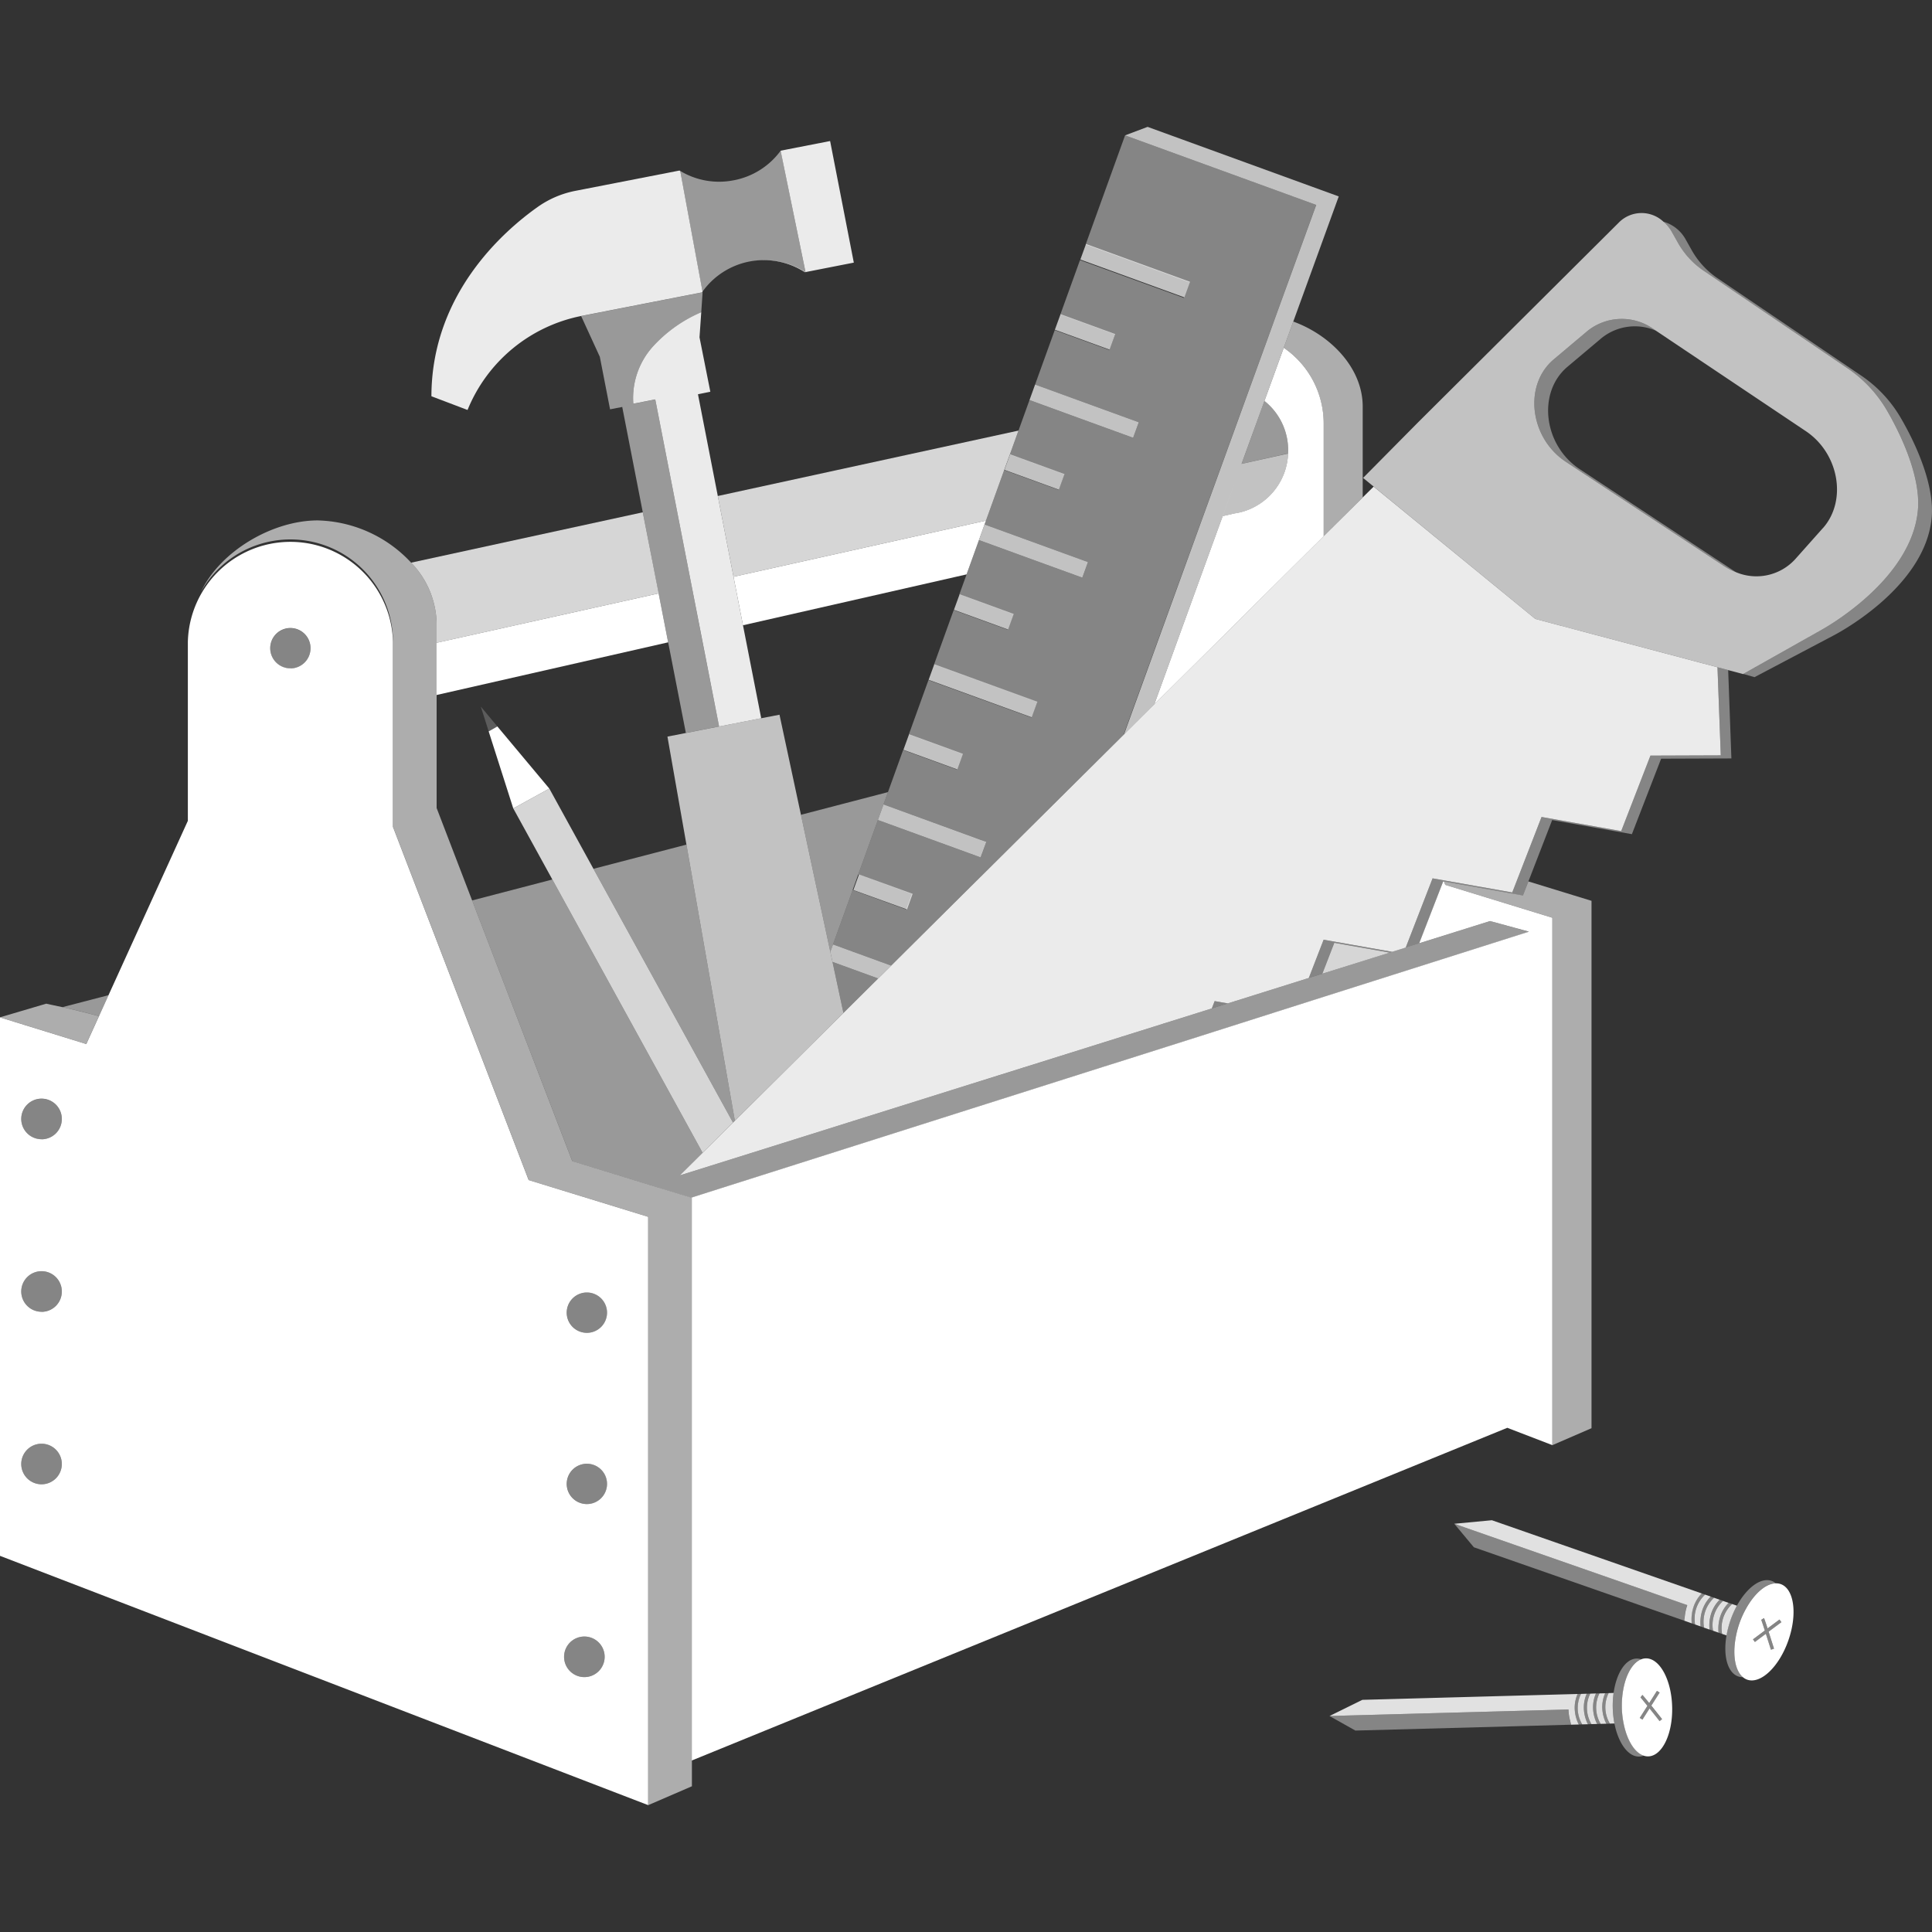
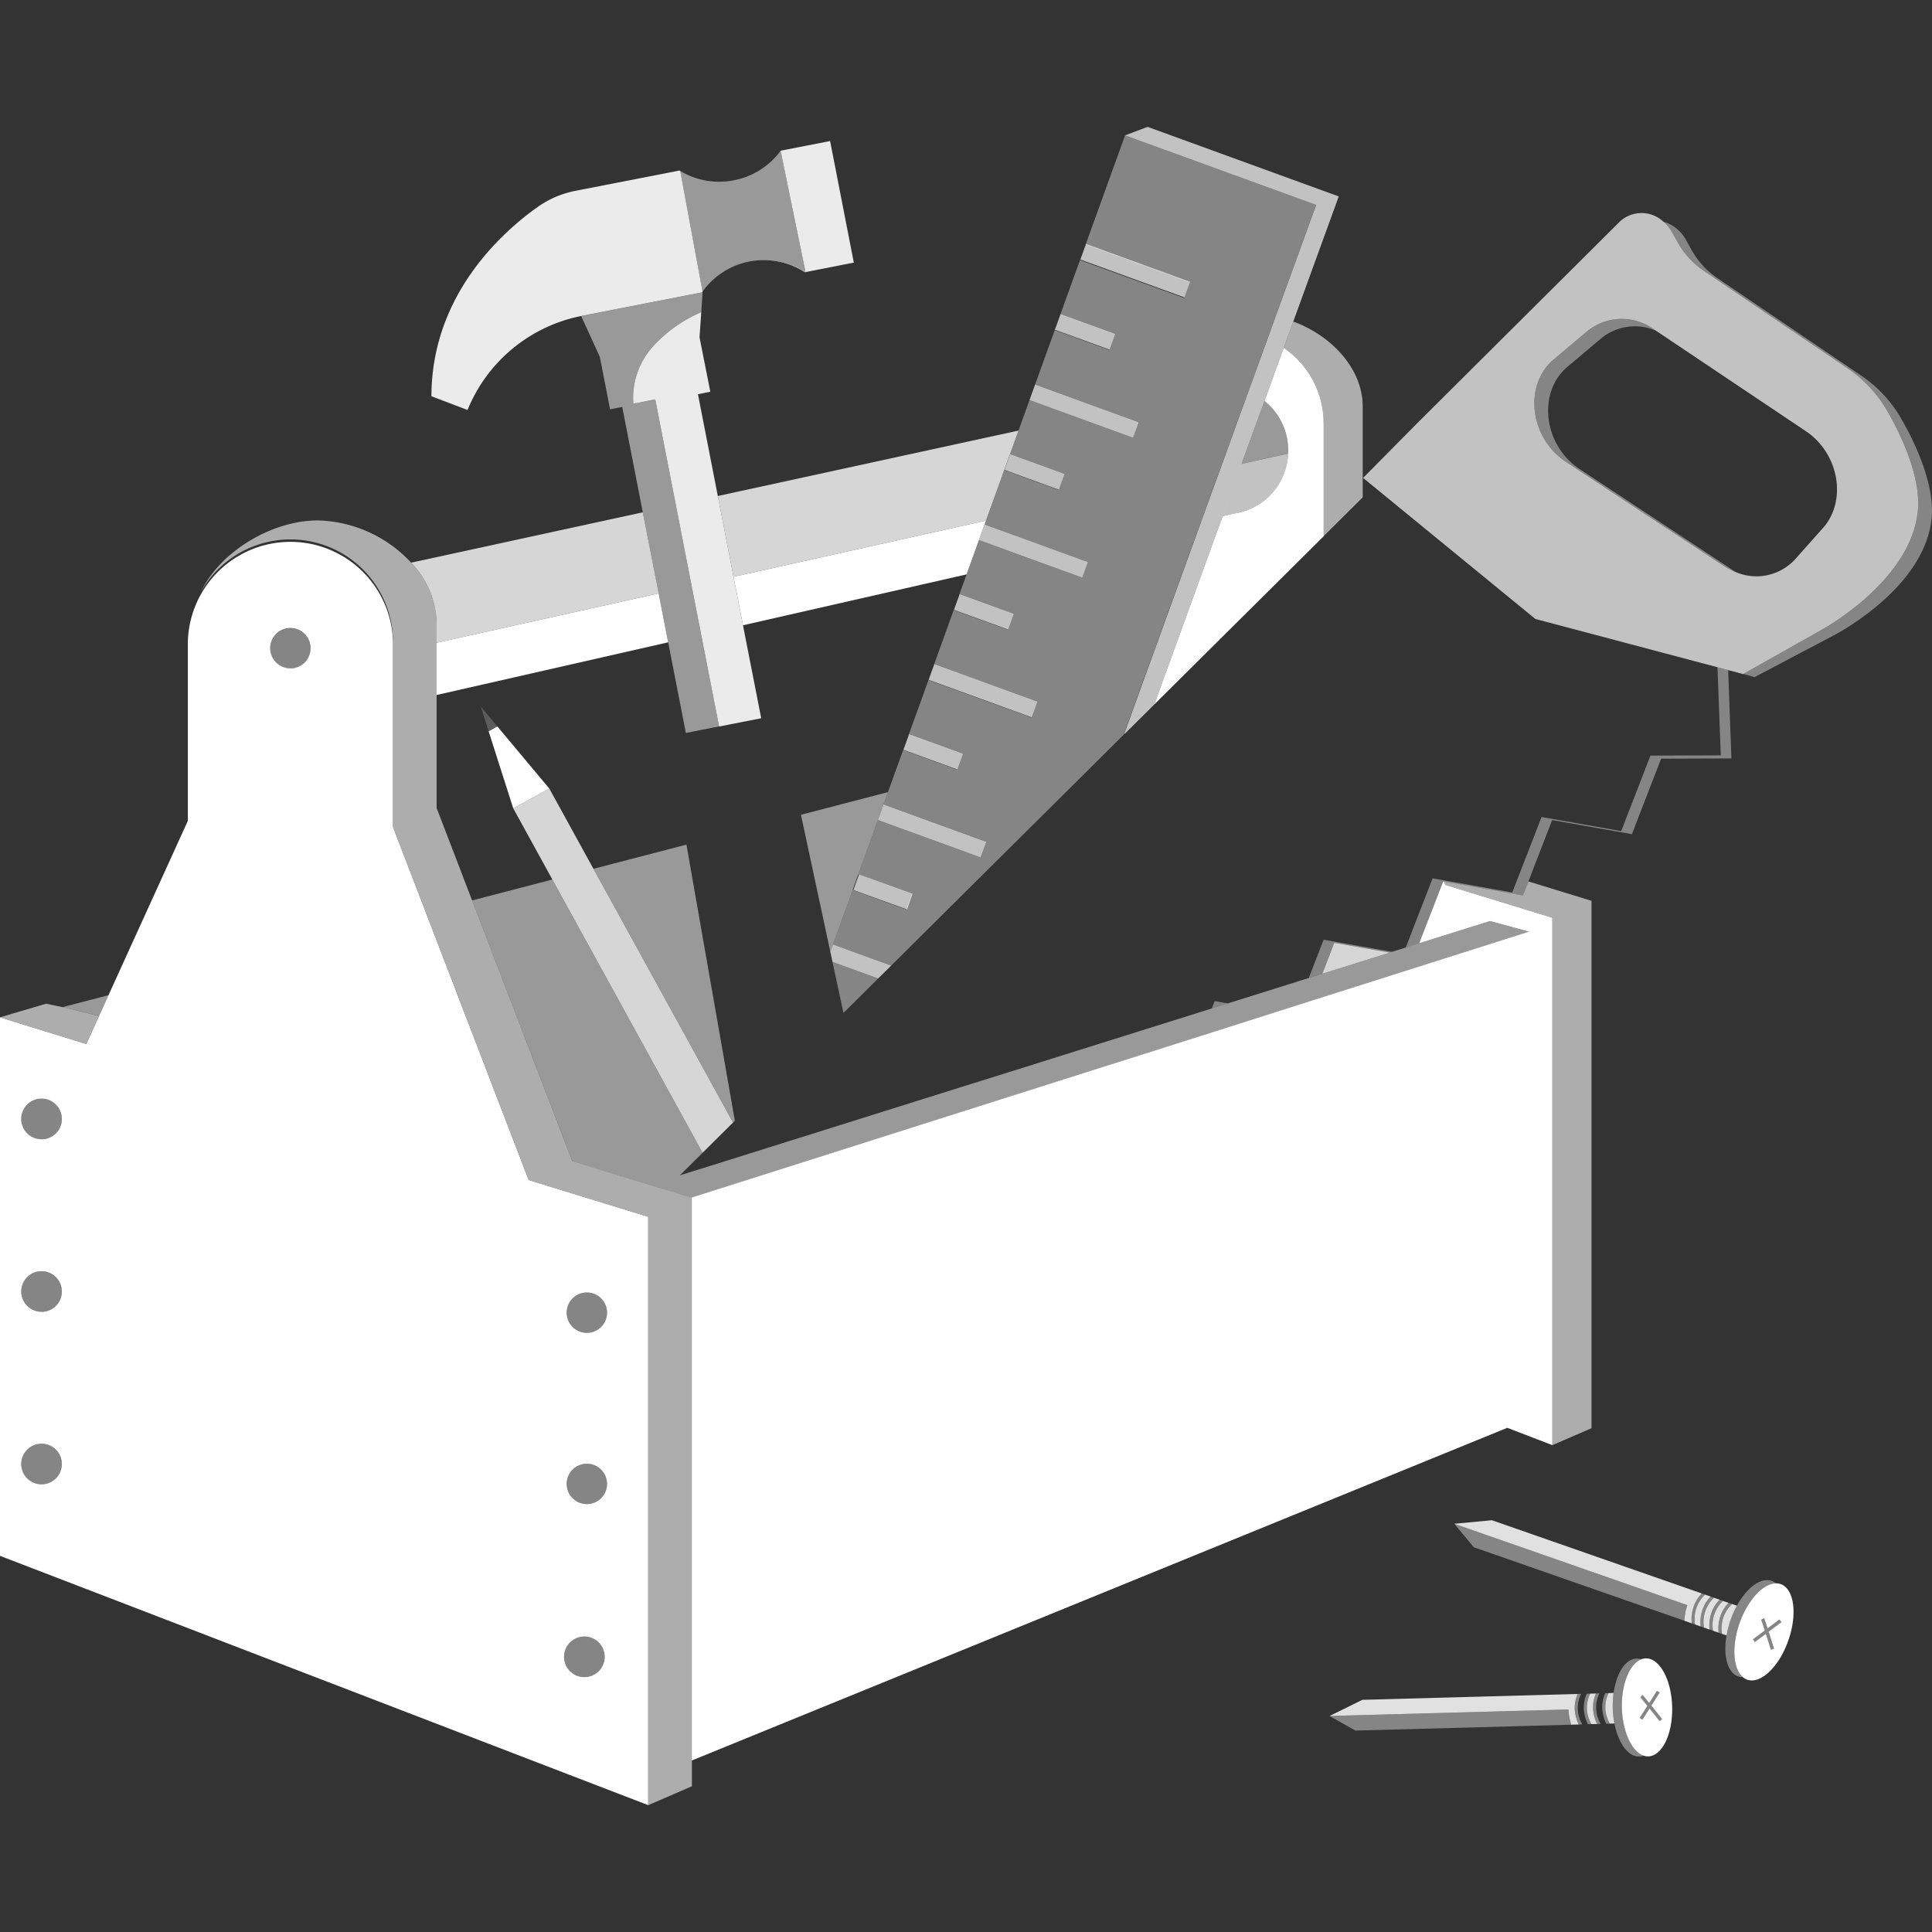
<svg xmlns="http://www.w3.org/2000/svg" viewBox="0 0 300 300">
  <rect x="0" y="0" width="300" height="300" fill="#333333" stroke="none" />
  <g fill="#fff">
    <path d="m 205.53 83.26 v -17.51 a 14.25 14.25 0 0 0 -6.19 -11.75 l 1.48 -4.07 c 5.83 2.13 10.78 7.24 10.78 13.2 v 14.1 z" opacity=".6" />
    <path d="m 85.3 122.45 l -8.07 -9.65 -1.35 .77 3.82 11.96 z" />
    <path d="m 74.66 109.72 l 1.22 3.85 1.35 -.77 z" opacity=".2" />
    <path d="m 116.46 40.59 a .29 .29 0 0 0 -.05 .01 11.7 11.7 0 0 1 8.57 1.67 l 7.6 -1.49 -3.68 -18.88 -7.69 1.5 3.87 18.85 a 11.7 11.7 0 0 0 -8.62 -1.66 z" opacity=".9" />
    <path d="m 105.63 26.56 l -.12 -.08 -16.14 3.15 a 15.11 15.11 0 0 0 -5.84 2.48 c -5.49 3.88 -16.51 13.65 -16.54 29.42 l 5.61 2.13 a 24.16 24.16 0 0 1 17.63 -14.59 l 18.78 -3.67 .08 -.11 z" opacity=".9" />
    <path d="m 109.08 45.29 a 11.71 11.71 0 0 1 7.28 -4.68 .32 .32 0 0 0 .05 -.01 c .02 0 .03 -.01 .05 -.01 a 11.7 11.7 0 0 1 8.62 1.67 l -3.86 -18.86 a 11.71 11.71 0 0 1 -7.21 4.58 .12 .12 0 0 0 -.05 .01 .19 .19 0 0 1 -.06 .01 11.69 11.69 0 0 1 -8.28 -1.46 z" opacity=".5" />
    <path d="m 99.81 79.55 l -35.97 7.82 a 13.97 13.97 0 0 1 3.96 9.37 v 3.07 l 34.48 -7.67 z" opacity=".8" />
    <path d="m 67.79 99.81 v 8.11 l 35.96 -8.18 -1.48 -7.6 z" />
    <path d="m 115.37 97.09 l -1.47 -7.53 -2.44 -12.54 -3.08 -15.8 1.92 -.39 -1.68 -8.45 .27 -3.9 a 21.73 21.73 0 0 0 -7.49 5.31 11.94 11.94 0 0 0 -3.06 8.9 l 3.41 -.67 .03 .17 .07 .35 3.1 15.89 2.45 12.57 1.48 7.57 2.78 14.24 6.54 -1.28 z" opacity=".9" />
    <path d="m 108.87 98.57 l -1.47 -7.57 -2.45 -12.57 -3.1 -15.89 -.1 -.51 -3.41 .67 a 11.94 11.94 0 0 1 3.06 -8.9 21.73 21.73 0 0 1 7.49 -5.31 l .21 -3.1 -18.86 3.69 2.9 6.32 1.59 8.16 1.89 -.37 3.19 16.35 2.46 12.6 1.48 7.59 2.75 14.08 2.24 -.44 2.92 -.57 z" opacity=".5" />
    <path d="m 295.16 64.91 a 20.16 20.16 0 0 0 -6.1 -6.55 l -22.41 -15.19 a 12.84 12.84 0 0 1 -3.96 -4.32 l -.94 -1.67 a 5.75 5.75 0 0 0 -3.47 -2.76 5.97 5.97 0 0 1 1.33 1.62 l .94 1.67 a 12.85 12.85 0 0 0 3.96 4.32 l 22.41 15.18 a 20.16 20.16 0 0 1 6.1 6.55 c 2.63 4.53 5.18 10.6 4.8 15.33 -.9 11.18 -15.14 18.81 -15.14 18.81 l -11.98 6.75 1.74 .5 12.19 -6.43 s 14.43 -7.3 15.33 -18.48 c .38 -4.74 -2.16 -10.8 -4.8 -15.33 z" opacity=".4" />
    <path d="m 243.4 56.95 l 5.26 -4.43 a 8.23 8.23 0 0 1 8.47 -1.17 l -.28 -.19 a 8.51 8.51 0 0 0 -10.33 .22 l -5.26 4.43 c -4.72 3.98 -3.74 12.19 1.89 15.9 l 24.53 16.17 a 9.98 9.98 0 0 0 1.86 .96 l -24.24 -15.99 c -5.64 -3.71 -6.62 -11.92 -1.9 -15.9 z" opacity=".4" />
    <path d="m 293.02 63.76 a 20.16 20.16 0 0 0 -6.1 -6.55 l -22.41 -15.19 a 12.85 12.85 0 0 1 -3.96 -4.32 l -.94 -1.67 a 5.97 5.97 0 0 0 -1.33 -1.62 4.96 4.96 0 0 0 -6.78 .02 l -31.35 31.2 -8.49 8.58 1.64 1.34 1.17 .96 23.94 19.6 28.28 7.5 1.66 .44 2.32 .62 .03 -.02 11.98 -6.75 s 14.24 -7.63 15.14 -18.81 c .38 -4.73 -2.17 -10.79 -4.8 -15.33 z m -9.97 18.25 l -4.29 4.82 a 8.16 8.16 0 0 1 -9.22 2.01 9.98 9.98 0 0 1 -1.86 -.96 l -24.53 -16.17 c -5.63 -3.71 -6.61 -11.92 -1.89 -15.9 l 5.26 -4.43 a 8.51 8.51 0 0 1 10.33 -.22 l .28 .19 23.28 15.6 c 5.15 3.45 6.44 10.79 2.65 15.06 z" opacity=".7" />
    <path d="m 151.44 90.58 h 2.57 v 8.94 h -2.57 z" opacity=".7" transform="matrix(.342 -.94 .94 .342 11.19 206.07)" />
    <path d="m 151.32 98.78 h 2.57 v 17.03 h -2.57 z" opacity=".7" transform="matrix(.342 -.94 .94 .342 -.41 214.02)" />
    <path d="m 174.96 33.49 h 2.57 v 17.18 h -2.57 z" opacity=".7" transform="matrix(.342 -.94 .94 .342 76.44 193.31)" />
    <path d="m 15.36 157.79 c -2.38 -.64 -4.29 -1.09 -5.67 -1.4 -1.5 -.33 -2.37 -.49 -2.51 -.54 l -7.18 2.12 c .35 .12 5.54 1.72 13.39 4.14 z" opacity=".6" />
    <path d="m 9.7 156.39 c 1.38 .3 3.29 .75 5.67 1.4 l 1.48 -3.26 z" opacity=".5" />
    <path d="m 243.76 267.04 a 7.41 7.41 0 0 1 -.22 -1.59 l -37.1 1.01 4.02 2.26 1.21 -.03 23.3 -.63 8.99 -.25 z" opacity=".4" />
    <path d="m 252.12 267.58 a 13.9 13.9 0 0 1 -.13 -4.74 c .37 -2.62 1.45 -4.64 2.85 -5.19 a 2.1 2.1 0 0 0 -.72 -.11 c -1.73 .05 -3.13 2.29 -3.56 5.34 a 14.53 14.53 0 0 0 .13 4.74 c .59 3.03 2.12 5.19 3.85 5.14 a 2.1 2.1 0 0 0 .71 -.15 c -1.43 -.47 -2.62 -2.43 -3.13 -5.03 z" opacity=".4" />
    <path d="m 247.82 262.96 l -.89 .03 a 4.94 4.94 0 0 0 .19 4.73 l .88 -.02 a 5.94 5.94 0 0 1 -.63 -2.45 5.29 5.29 0 0 1 .45 -2.29 z" opacity=".85" />
    <path d="m 249.98 267.64 l .71 -.02 a 14.53 14.53 0 0 1 -.13 -4.74 l -.77 .02 a 4.94 4.94 0 0 0 .19 4.74 z" opacity=".85" />
-     <path d="m 246.39 263 l -.89 .03 a 4.94 4.94 0 0 0 .19 4.73 l .88 -.02 a 5.91 5.91 0 0 1 -.63 -2.45 5.28 5.28 0 0 1 .45 -2.29 z" opacity=".85" />
    <path d="m 244.97 263.04 l -33.42 .91 -5.1 2.51 37.1 -1.01 a 7.41 7.41 0 0 0 .22 1.59 l .19 .77 1.19 -.03 a 5.91 5.91 0 0 1 -.63 -2.45 5.29 5.29 0 0 1 .45 -2.29 z" opacity=".85" />
-     <path d="m 249.25 262.93 l -.89 .02 a 4.94 4.94 0 0 0 .19 4.73 l .88 -.02 a 5.91 5.91 0 0 1 -.63 -2.45 5.26 5.26 0 0 1 .45 -2.28 z" opacity=".85" />
    <path d="m 245.51 263.03 l -.54 .01 a 5.29 5.29 0 0 0 -.45 2.29 5.91 5.91 0 0 0 .63 2.45 l .55 -.02 a 4.94 4.94 0 0 1 -.19 -4.73 z" opacity=".4" />
    <path d="m 246.93 262.99 l -.54 .01 a 5.28 5.28 0 0 0 -.45 2.29 5.91 5.91 0 0 0 .63 2.45 l .55 -.02 a 4.94 4.94 0 0 1 -.19 -4.73 z" opacity=".4" />
    <path d="m 248.36 262.95 l -.54 .01 a 5.29 5.29 0 0 0 -.45 2.29 5.94 5.94 0 0 0 .63 2.45 l .55 -.02 a 4.94 4.94 0 0 1 -.19 -4.73 z" opacity=".4" />
    <path d="m 249.79 262.91 l -.54 .02 a 5.26 5.26 0 0 0 -.45 2.29 5.91 5.91 0 0 0 .63 2.45 l .55 -.02 a 4.94 4.94 0 0 1 -.19 -4.74 z" opacity=".4" />
    <path d="m 259.65 265.01 c -.11 -4.2 -1.95 -7.56 -4.11 -7.5 a 2.1 2.1 0 0 0 -.71 .15 c -1.4 .55 -2.48 2.57 -2.85 5.19 a 13.9 13.9 0 0 0 .13 4.74 c .51 2.6 1.7 4.56 3.12 5.03 a 2.1 2.1 0 0 0 .72 .11 c 2.16 -.06 3.82 -3.52 3.7 -7.72 z m -1.95 2.25 c -.45 -.58 -1.03 -1.31 -1.56 -1.97 l -1.1 1.73 -.42 -.26 1.19 -1.87 c -.55 -.69 -1 -1.24 -1.08 -1.31 l .3 -.39 c .07 .05 .49 .56 1.06 1.26 l 1.2 -1.89 .42 .26 -1.29 2.03 c .52 .65 1.12 1.4 1.67 2.1 z" />
    <path d="m 257.71 262.83 l -.42 -.26 -1.2 1.89 c -.56 -.7 -.98 -1.21 -1.06 -1.26 l -.3 .39 c .08 .07 .52 .62 1.08 1.31 l -1.19 1.87 .42 .26 1.1 -1.73 c .53 .66 1.11 1.39 1.56 1.97 l .39 -.3 c -.55 -.7 -1.14 -1.45 -1.67 -2.1 z" opacity=".4" />
    <path d="m 261.62 250.84 a 7.62 7.62 0 0 1 .37 -1.61 l -36.18 -12.63 3.05 3.66 1.18 .41 22.72 7.93 8.77 3.06 z" opacity=".4" />
    <path d="m 269.49 254.44 a 14.35 14.35 0 0 1 1.61 -4.62 c 1.32 -2.39 3.1 -3.95 4.65 -3.97 a 2.15 2.15 0 0 0 -.65 -.37 c -1.69 -.59 -3.86 1.06 -5.4 3.85 a 14.94 14.94 0 0 0 -1.61 4.62 c -.54 3.14 .14 5.78 1.83 6.37 a 2.13 2.13 0 0 0 .74 .11 c -1.2 -.97 -1.63 -3.3 -1.17 -5.99 z" opacity=".4" />
    <path d="m 267.03 248.4 l -.87 -.3 a 5.1 5.1 0 0 0 -1.56 4.64 l .86 .3 a 6.1 6.1 0 0 1 .29 -2.59 5.44 5.44 0 0 1 1.28 -2.05 z" opacity=".85" />
    <path d="m 267.4 253.71 l .7 .24 a 14.94 14.94 0 0 1 1.61 -4.62 l -.75 -.26 a 5.1 5.1 0 0 0 -1.56 4.64 z" opacity=".85" />
    <path d="m 265.64 247.91 l -.87 -.3 a 5.1 5.1 0 0 0 -1.56 4.64 l .86 .3 a 6.12 6.12 0 0 1 .29 -2.59 5.44 5.44 0 0 1 1.28 -2.05 z" opacity=".85" />
    <path d="m 264.25 247.43 l -32.59 -11.37 -5.84 .55 36.18 12.63 a 7.62 7.62 0 0 0 -.37 1.61 l -.1 .81 1.16 .41 a 6.1 6.1 0 0 1 .29 -2.59 5.44 5.44 0 0 1 1.27 -2.05 z" opacity=".85" />
    <path d="m 268.42 248.89 l -.87 -.3 a 5.1 5.1 0 0 0 -1.55 4.63 l .86 .3 a 6.09 6.09 0 0 1 .29 -2.59 5.44 5.44 0 0 1 1.27 -2.04 z" opacity=".85" />
    <path d="m 264.77 247.61 l -.53 -.18 a 5.44 5.44 0 0 0 -1.28 2.04 6.1 6.1 0 0 0 -.29 2.59 l .53 .19 a 5.1 5.1 0 0 1 1.57 -4.64 z" opacity=".4" />
    <path d="m 266.17 248.1 l -.53 -.18 a 5.44 5.44 0 0 0 -1.28 2.04 6.1 6.1 0 0 0 -.29 2.59 l .53 .19 a 5.1 5.1 0 0 1 1.57 -4.64 z" opacity=".4" />
    <path d="m 267.56 248.58 l -.53 -.18 a 5.43 5.43 0 0 0 -1.27 2.04 6.1 6.1 0 0 0 -.29 2.59 l .53 .19 a 5.1 5.1 0 0 1 1.56 -4.64 z" opacity=".4" />
    <path d="m 268.95 249.07 l -.53 -.18 a 5.43 5.43 0 0 0 -1.27 2.04 6.09 6.09 0 0 0 -.29 2.59 l .53 .19 a 5.1 5.1 0 0 1 1.56 -4.64 z" opacity=".4" />
    <path d="m 277.7 254.71 c 1.43 -4.1 .89 -8.01 -1.21 -8.74 a 2.13 2.13 0 0 0 -.74 -.11 c -1.55 .02 -3.33 1.57 -4.65 3.97 a 14.35 14.35 0 0 0 -1.61 4.62 c -.46 2.69 -.03 5.02 1.17 6 a 2.17 2.17 0 0 0 .65 .37 c 2.1 .72 4.96 -2.01 6.39 -6.11 z m -2.71 1.46 c -.23 -.72 -.52 -1.64 -.79 -2.47 l -1.7 1.27 -.3 -.41 1.84 -1.37 c -.28 -.87 -.51 -1.56 -.56 -1.66 l .43 -.27 c .05 .08 .27 .72 .56 1.6 l 1.85 -1.38 .3 .41 -1.99 1.48 c .26 .82 .56 1.76 .84 2.64 z" />
    <path d="m 276.62 251.9 l -.3 -.41 -1.85 1.38 c -.29 -.88 -.51 -1.53 -.56 -1.6 l -.43 .27 c .05 .1 .28 .79 .56 1.66 l -1.84 1.37 .3 .41 1.7 -1.27 c .27 .83 .56 1.75 .79 2.47 l .48 -.15 c -.28 -.87 -.57 -1.82 -.84 -2.64 z" opacity=".4" />
    <path d="m 107.33 185.98 l -6.48 -1.99 -11.99 -3.69 -15.55 -40.48 -5.51 -14.35 v -28.73 a 13.97 13.97 0 0 0 -3.96 -9.37 20.44 20.44 0 0 0 -14.5 -6.56 c -7 0 -15.12 4.73 -18.14 11.1 a 15.93 15.93 0 0 1 29.83 7.76 v 28.73 l 21.07 54.84 18.56 5.71 v 91.35 l 6.78 -2.93 v -91.36 z" opacity=".6" />
    <path d="m 45.09 97.54 a 3.13 3.13 0 1 0 3.13 3.13 3.13 3.13 0 0 0 -3.13 -3.13 z" opacity=".4" />
    <path d="m 82.09 183.24 l -21.07 -54.84 v -28.73 a 15.93 15.93 0 0 0 -31.85 0 v 27.79 l -12.32 27.07 -1.48 3.26 -1.97 4.33 c -7.86 -2.43 -13.05 -4.03 -13.4 -4.15 v 83.62 l 100.65 38.71 v -91.35 z m -75.64 47.24 a 3.15 3.15 0 1 1 3.15 -3.15 3.15 3.15 0 0 1 -3.15 3.15 z m 0 -26.79 a 3.15 3.15 0 1 1 3.15 -3.15 3.15 3.15 0 0 1 -3.15 3.16 z m 0 -26.79 a 3.15 3.15 0 1 1 3.15 -3.14 3.15 3.15 0 0 1 -3.15 3.15 z m 38.64 -73.12 a 3.13 3.13 0 1 1 3.13 -3.13 3.13 3.13 0 0 1 -3.13 3.14 z m 45.65 156.64 a 3.15 3.15 0 1 1 3.15 -3.15 3.15 3.15 0 0 1 -3.15 3.15 z m .39 -26.87 a 3.13 3.13 0 1 1 3.13 -3.13 3.13 3.13 0 0 1 -3.13 3.13 z m 0 -26.59 a 3.13 3.13 0 1 1 3.13 -3.13 3.13 3.13 0 0 1 -3.13 3.13 z" />
    <path d="m 6.45 170.61 a 3.15 3.15 0 1 0 3.15 3.15 3.15 3.15 0 0 0 -3.15 -3.15 z" opacity=".4" />
    <path d="m 6.45 197.39 a 3.15 3.15 0 1 0 3.15 3.15 3.15 3.15 0 0 0 -3.15 -3.15 z" opacity=".4" />
    <path d="m 6.45 224.18 a 3.15 3.15 0 1 0 3.15 3.15 3.15 3.15 0 0 0 -3.15 -3.15 z" opacity=".4" />
    <path d="m 91.14 200.7 a 3.13 3.13 0 1 0 3.13 3.13 3.13 3.13 0 0 0 -3.13 -3.13 z" opacity=".4" />
    <path d="m 91.14 227.29 a 3.13 3.13 0 1 0 3.13 3.13 3.13 3.13 0 0 0 -3.13 -3.13 z" opacity=".4" />
    <path d="m 90.74 254.12 a 3.15 3.15 0 1 0 3.15 3.15 3.15 3.15 0 0 0 -3.15 -3.15 z" opacity=".4" />
    <path d="m 237.33 136.87 l -.85 2.18 -12.26 -2.17 .2 .52 16.64 5.11 v 81.89 l 6.07 -2.63 v -81.89 z" opacity=".6" />
    <path d="m 207.19 146.4 l -1.86 4.8 10.47 -3.28 z" opacity=".8" />
    <path d="m 190.27 155.92 l .01 .01 .37 -.12 -2.04 -.36 -.44 1.14 2.1 -.66 z" opacity=".4" />
    <path d="m 207.19 146.4 l 8.61 1.52 .37 -.12 -10.64 -1.88 -2.3 5.94 2.1 -.66 z" opacity=".4" />
    <path d="m 268.35 104.05 l -1.66 -.44 .51 13.68 -10.92 .04 -4.54 11.72 -12.37 -2.19 -3.69 9.51 -.86 2.21 -12.37 -2.19 -4.17 10.75 2.1 -.66 3.73 -9.61 12.37 2.19 .85 -2.19 3.69 -9.53 12.38 2.19 4.54 -11.72 10.91 -.04 z" opacity=".4" />
    <path d="m 143.57 112.33 h 2.57 v 8.9 h -2.57 z" opacity=".7" transform="matrix(.342 -.94 .94 .342 -14.41 212.97)" />
    <path d="m 152.28 133.14 l .08 -.24 .8 -2.18 -1.01 -.36 -14.96 -5.45 -.87 2.42 z" opacity=".7" />
    <path d="m 155.93 72.99 l .88 -2.41 1.34 -3.72 -46.69 10.16 2.44 12.54 39.2 -8.72 z" opacity=".8" />
    <path d="m 152.88 81.44 l .22 -.6 -39.2 8.72 1.47 7.53 34.72 -7.9 1.92 -5.33 z" />
    <path d="m 199.34 54 l -3 8.26 a 9.74 9.74 0 0 1 3.68 7.64 c 0 .18 -.01 .35 -.02 .52 h .01 a 9.78 9.78 0 0 1 -6.75 8.94 l -.03 .01 a 9.85 9.85 0 0 1 -1.53 .35 l -1.85 .42 2.08 -5.71 -12.7 34.96 26.31 -26.12 v -17.52 a 14.25 14.25 0 0 0 -6.2 -11.75 z" />
    <path d="m 200 70.41 c .01 -.17 .02 -.35 .02 -.52 a 9.74 9.74 0 0 0 -3.68 -7.64 l -3.54 9.77 z" opacity=".5" />
    <path d="m 196.34 62.26 l 3 -8.26 1.48 -4.07 7.06 -19.43 -29.68 -10.8 -3.5 1.32 29.68 10.8 -6.3 17.33 -1.25 3.46 -2.98 8.2 -4.33 11.94 -2.96 8.14 -12.04 33.18 1.72 -1.7 2.99 -2.97 10.63 -29.25 1.85 -.42 a 9.85 9.85 0 0 0 1.53 -.35 l .03 -.01 a 9.78 9.78 0 0 0 6.75 -8.94 h -.02 l -7.21 1.6 z" opacity=".7" />
    <path d="m 159.31 68.83 h 2.57 v 8.99 h -2.57 z" opacity=".7" transform="matrix(.342 -.94 .94 .342 36.78 199.17)" />
    <path d="m 167.18 47.08 h 2.57 v 9.04 h -2.57 z" opacity=".7" transform="matrix(.342 -.94 .94 .342 62.37 192.25)" />
    <path d="m 164.9 85.81 l -12.02 -4.37 -.87 2.42 8.26 3.01 7.79 2.83 .88 -2.42 z" opacity=".7" />
    <path d="m 172.07 63.84 l -11.34 -4.13 -.87 2.41 7.51 2.74 8.58 3.12 .88 -2.41 z" opacity=".7" />
    <path d="m 174.7 21.02 l -6.12 16.95 16.14 5.88 -.88 2.41 -16.14 -5.87 -3.05 8.45 8.5 3.09 -.88 2.42 -8.49 -3.09 -3.05 8.45 11.34 4.13 4.76 1.73 -.88 2.41 -8.58 -3.12 -7.51 -2.74 -1.71 4.74 -1.34 3.72 8.45 3.07 -.88 2.41 -8.45 -3.07 -2.83 7.85 -.22 .6 12.02 4.37 4.04 1.47 -.88 2.42 -7.79 -2.83 -8.26 -3.01 -1.92 5.33 -1.13 3.12 8.41 3.06 -.88 2.41 -8.4 -3.05 -3.05 8.45 16.01 5.82 -.88 2.42 -16 -5.82 -3.05 8.45 8.36 3.04 -.88 2.41 -8.36 -3.04 -2.36 6.54 -.69 1.91 15.97 5.81 -.88 2.42 -15.96 -5.81 -3.05 8.45 8.32 3.03 -.88 2.41 -8.31 -3.02 -3.05 8.45 9.03 3.29 12.46 -12.38 1.77 -1.75 3.15 -3.13 18.7 -18.57 12.08 -33.22 2.96 -8.14 4.34 -11.95 2.98 -8.2 1.25 -3.45 6.3 -17.34 z" opacity=".4" />
    <path d="m 92.15 134.91 l -6.85 -12.46 -5.6 3.08 6.07 11.04 23.33 42.43 4.72 -4.69 z" opacity=".8" />
    <path d="m 224.42 137.4 l -.2 -.52 -.12 -.02 -3.73 9.61 11.01 -3.45 6.03 1.65 -33.71 10.7 -2.1 .67 -3.43 1.09 -.37 .12 -9.18 2.92 -2.1 .67 -13.68 4.34 -.33 .1 -1.08 .34 -15.91 5.05 -4.7 1.49 -15.61 4.96 -16.91 5.37 -6.21 1.97 -4.21 1.34 -.55 .18 .09 .03 v 87.36 l 126.63 -51.66 7 2.69 v -81.89 z" />
    <path d="m 114.11 174.03 l -7.52 -42.88 -14.44 3.76 21.67 39.4 z" opacity=".5" />
    <path d="m 231.39 143.02 l -11.01 3.45 -2.1 .66 -2.11 .66 -.37 .12 -10.47 3.29 -2.1 .66 -12.58 3.95 -.37 .12 h -.01 l -2.1 .66 -23 7.22 -9.96 3.13 -4.37 1.36 -16.4 5.15 -17.99 5.65 -6.22 1.95 -4.67 1.46 3.54 -3.51 -23.33 -42.43 -12.46 3.25 15.56 40.49 11.99 3.69 1.01 .31 1.32 .41 4.15 1.28 .55 -.18 4.22 -1.34 6.21 -1.97 16.91 -5.37 15.61 -4.96 4.7 -1.49 15.91 -5.05 1.08 -.34 .33 -.1 13.68 -4.34 2.1 -.67 9.18 -2.92 .37 -.12 3.43 -1.09 2.1 -.67 33.71 -10.7 z" opacity=".5" />
    <path d="m 129.27 149.36 l 7.09 2.58 2.02 -2 -9.03 -3.29 -.42 1.14 z" opacity=".7" />
    <path d="m 130.97 157.29 l 5.39 -5.35 -7.09 -2.58 z" opacity=".4" />
-     <path d="m 129.27 149.36 l -.34 -1.57 -4.56 -21.27 -3.33 -15.54 -2.85 .55 -6.54 1.28 -2.92 .57 -2.24 .44 -2.85 .56 2.95 16.77 7.52 42.88 8.34 -8.28 4.85 -4.82 2.01 -2 1.66 -1.64 z" opacity=".7" />
-     <path d="m 266.69 103.61 l -28.28 -7.5 -23.94 -19.59 -1.17 -.96 -1.69 1.67 -6.08 6.03 -31.07 30.85 -21.85 21.7 -1.77 1.75 -12.46 12.38 -2.02 2 -5.39 5.35 -1.66 1.64 -2.01 2 -4.85 4.82 -8.34 8.28 -.29 .28 -4.72 4.69 -3.54 3.51 4.67 -1.46 6.22 -1.95 17.99 -5.65 16.4 -5.15 4.38 -1.37 .8 -.25 32.15 -10.09 .44 -1.14 2.04 .36 12.58 -3.95 2.3 -5.94 10.64 1.88 2.11 -.66 4.17 -10.75 1.7 .3 10.67 1.89 .86 -2.21 3.69 -9.51 12.37 2.19 4.54 -11.72 10.92 -.04 z" opacity=".9" />
    <path d="m 136.32 127.33 l .87 -2.42 .69 -1.91 -13.51 3.52 4.56 21.27 .42 -1.14 3.05 -8.45 .87 -2.42 z" opacity=".5" />
    <path d="m 135.71 134.08 h 2.57 v 8.85 h -2.57 z" opacity=".7" transform="matrix(.34 -.941 .941 .34 -39.8 220.32)" />
  </g>
</svg>